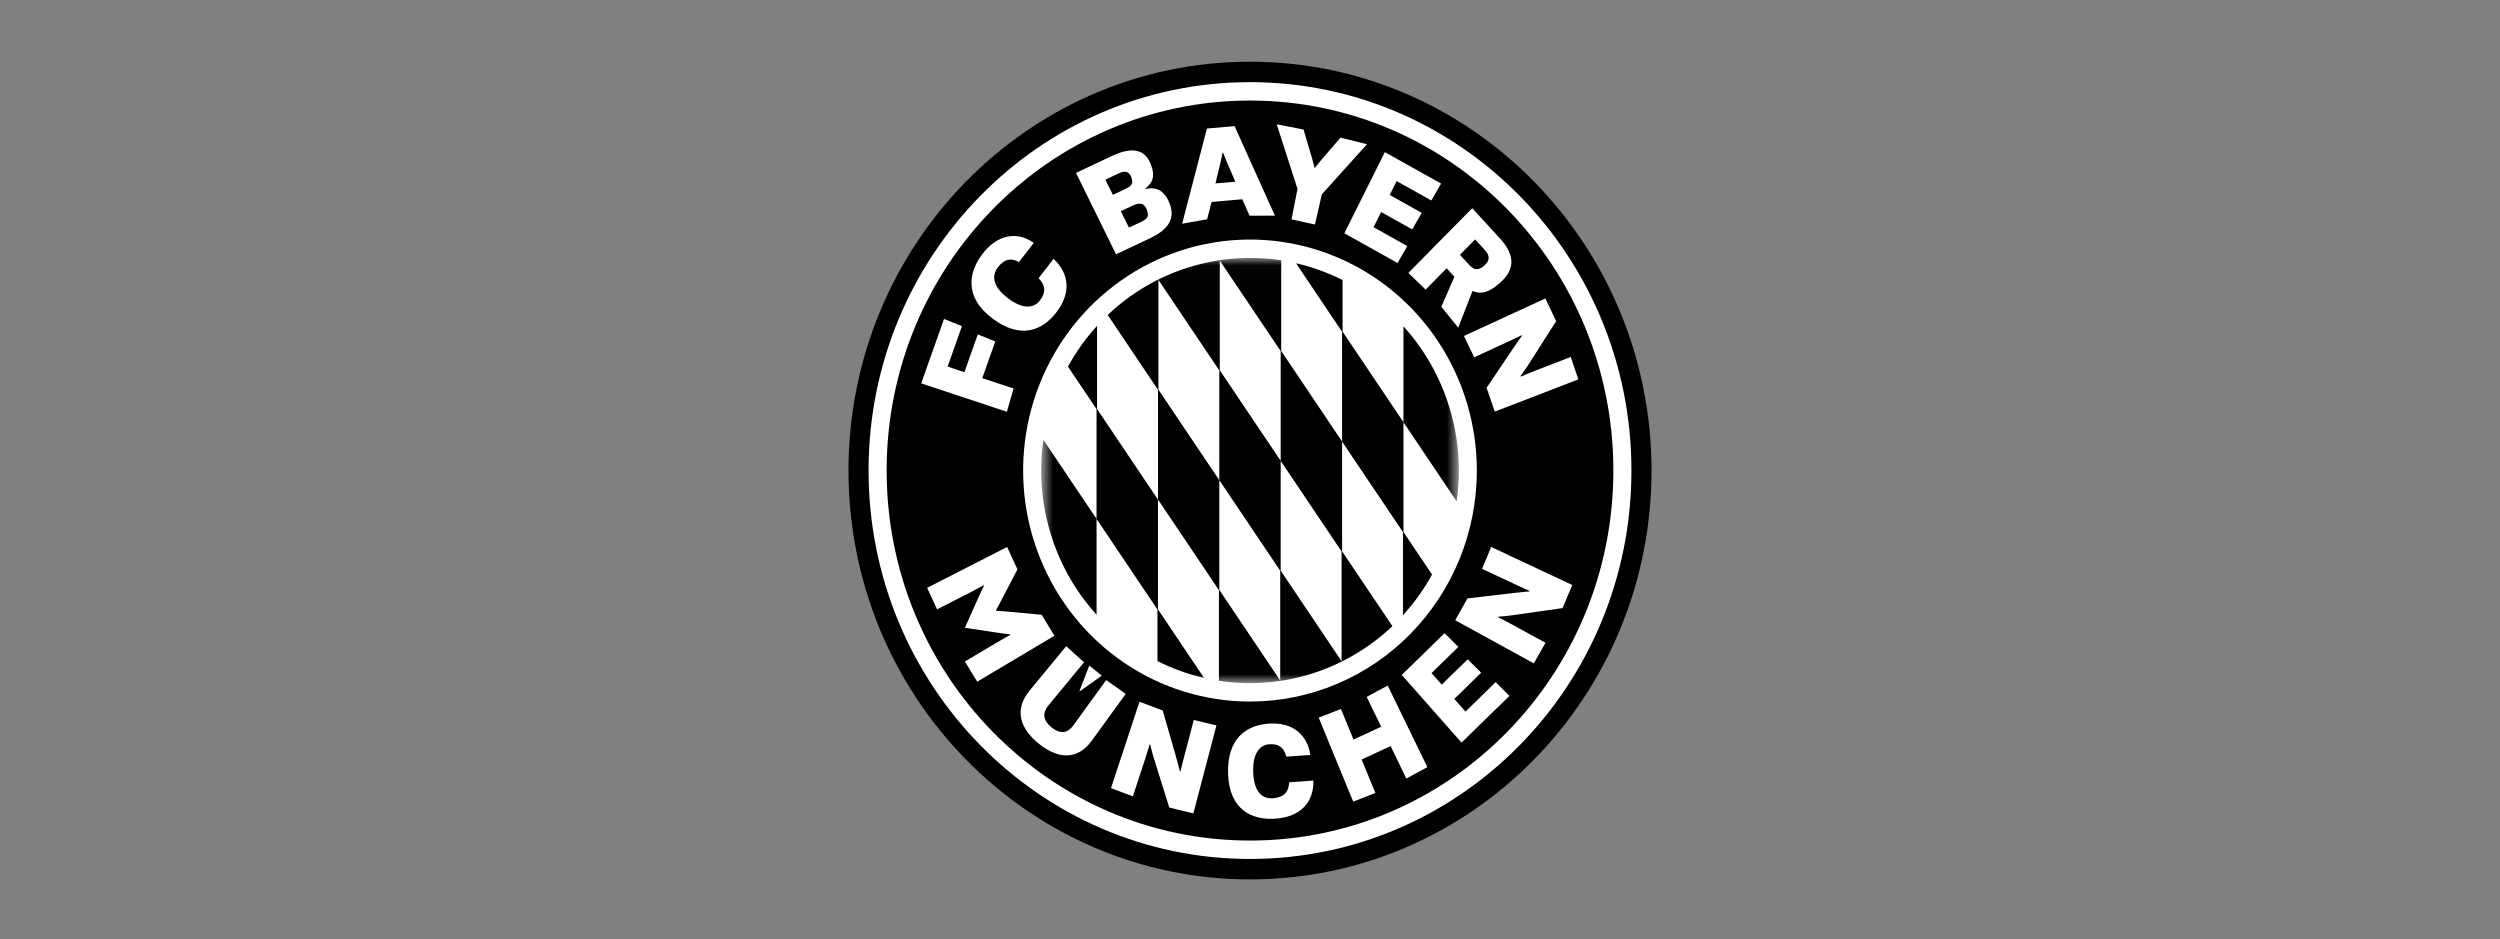
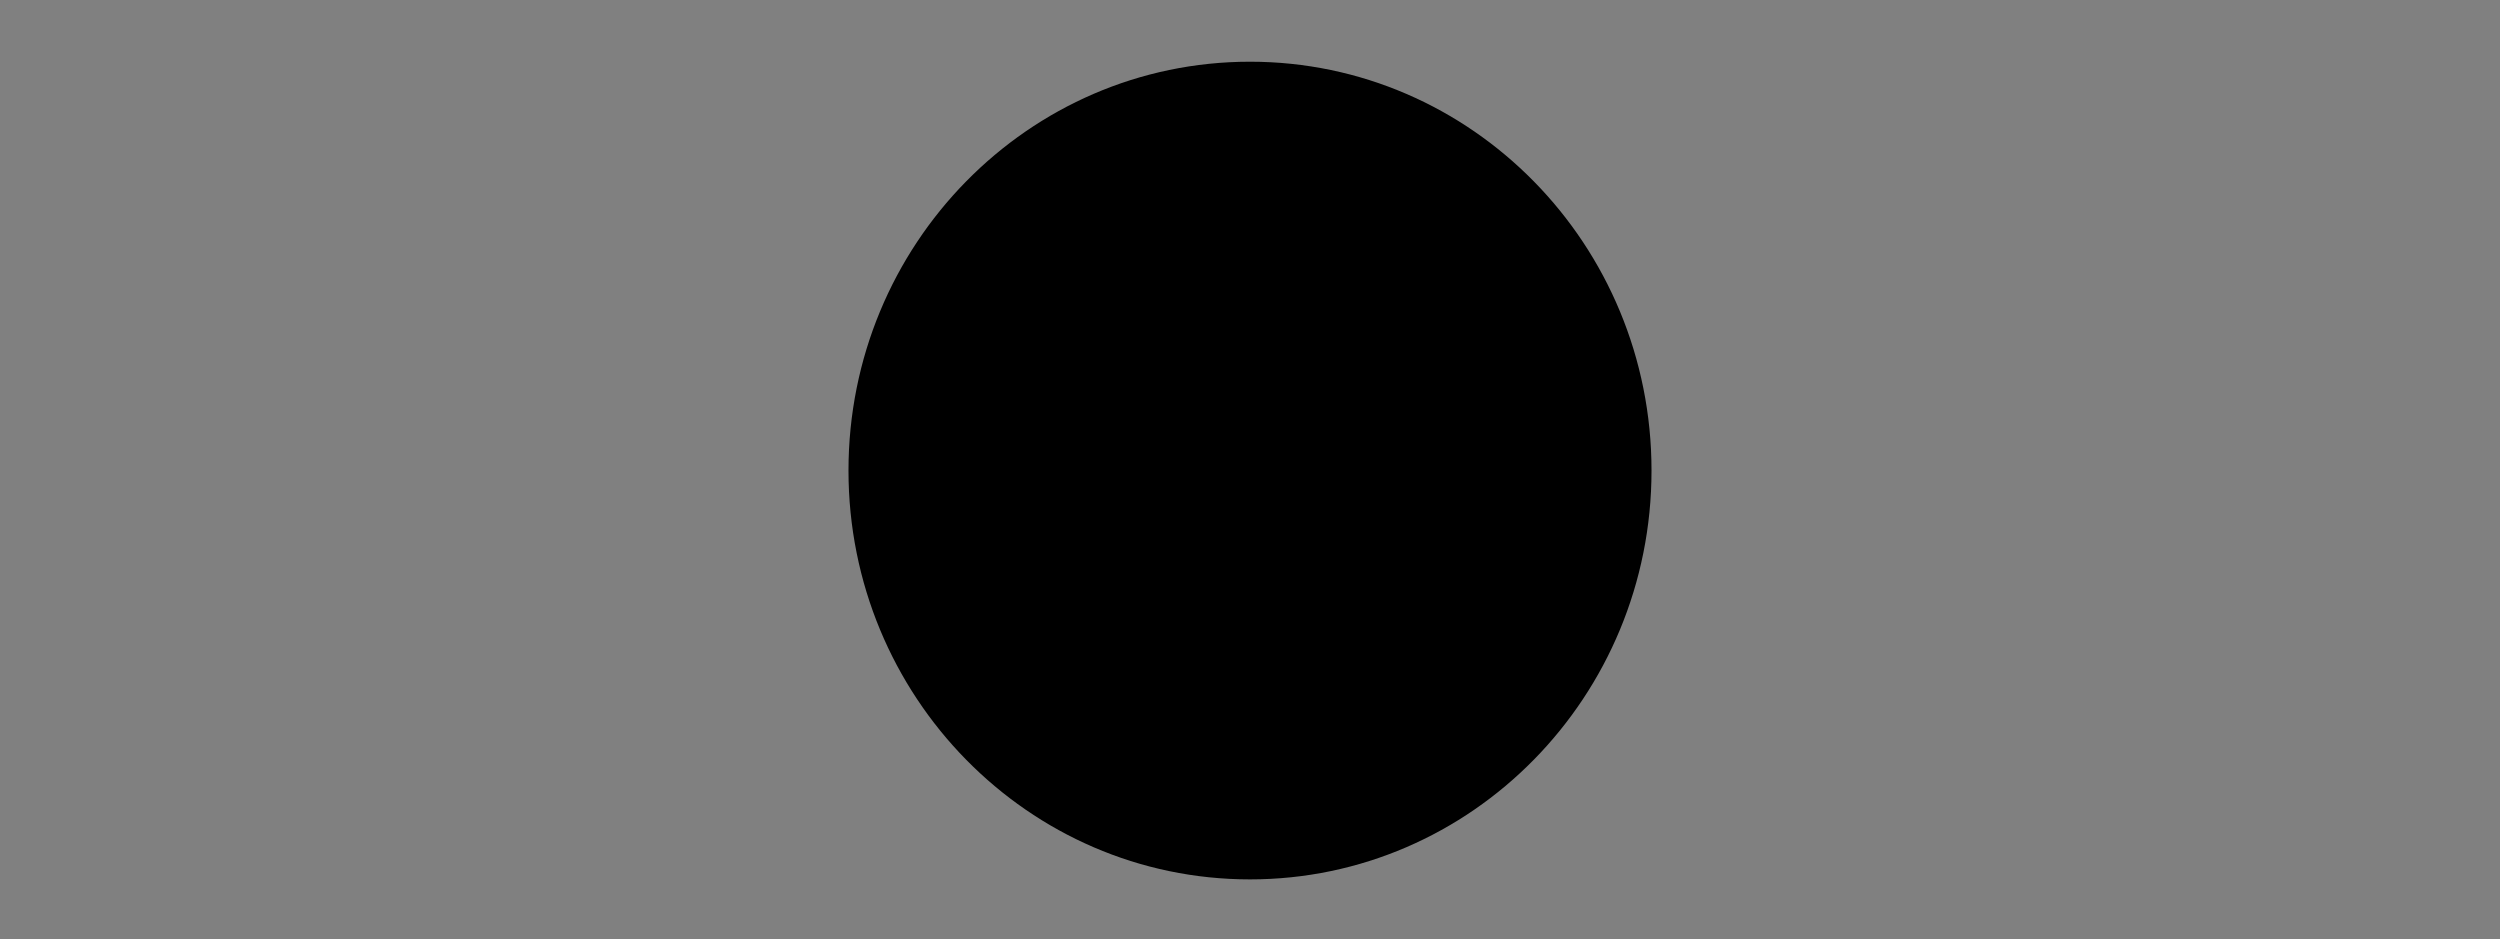
<svg xmlns="http://www.w3.org/2000/svg" width="165" height="62" viewBox="0 0 165 62" fill="none">
  <rect x="0" y="0" width="165" height="62" fill="#808080" stroke="none" />
  <g clip-path="url(#clip0_2302_4274)">
    <path d="M82.499 4.073C67.864 4.073 56 16.154 56 31.056C56 45.958 67.864 58.04 82.499 58.04C97.135 58.04 109 45.957 109 31.056C109 16.155 97.134 4.073 82.499 4.073Z" fill="black" />
-     <path d="M82.499 5.422C68.596 5.422 57.325 16.899 57.325 31.056C57.325 45.213 68.596 56.691 82.499 56.691C96.403 56.691 107.675 45.214 107.675 31.056C107.675 16.898 96.404 5.422 82.499 5.422Z" fill="white" />
    <path d="M82.499 6.636C69.254 6.636 58.518 17.57 58.518 31.056C58.518 44.542 69.255 55.477 82.499 55.477C95.744 55.477 106.482 44.544 106.482 31.056C106.482 17.568 95.746 6.636 82.499 6.636ZM82.499 46.302C79.538 46.302 76.643 45.408 74.181 43.733C71.719 42.057 69.8 39.676 68.667 36.89C67.533 34.105 67.237 31.039 67.814 28.082C68.392 25.124 69.818 22.408 71.912 20.276C74.006 18.143 76.674 16.691 79.579 16.103C82.483 15.515 85.493 15.817 88.229 16.971C90.965 18.125 93.304 20.079 94.949 22.586C96.594 25.093 97.472 28.041 97.472 31.056C97.472 33.058 97.085 35.041 96.333 36.891C95.58 38.74 94.478 40.421 93.087 41.837C91.697 43.253 90.046 44.376 88.23 45.142C86.413 45.908 84.466 46.302 82.499 46.302Z" fill="black" />
    <mask id="mask0_2302_4274" style="mask-type:luminance" maskUnits="userSpaceOnUse" x="68" y="17" width="29" height="29">
-       <path d="M68.717 17.022H96.283V45.091H68.717V17.022Z" fill="white" />
-     </mask>
+       </mask>
    <g mask="url(#mask0_2302_4274)">
      <path d="M69.336 35.201C69.941 37.2 70.979 39.036 72.374 40.572V34.249L68.863 29.026C68.565 31.094 68.727 33.204 69.336 35.201ZM76.424 40.213V32.971L72.404 26.992V21.508C71.662 22.323 71.017 23.224 70.484 24.194L72.372 27.003V34.249L76.392 40.227V43.631C77.37 44.123 78.401 44.496 79.465 44.742L76.424 40.213ZM80.475 31.691L84.495 37.669V44.914L80.475 38.935V31.695L76.455 25.716V18.471L80.475 24.449V31.691ZM84.525 30.415L80.505 24.436V17.194L84.525 23.173V30.418L88.545 36.397V43.642L84.525 37.663V30.415ZM78.426 17.652C76.444 18.274 74.625 19.347 73.108 20.788L76.428 25.725V32.97L80.448 38.948V44.932C82.5 45.246 84.595 45.084 86.578 44.46C88.56 43.836 90.379 42.764 91.899 41.325L88.579 36.388V29.142L84.559 23.163V17.179C82.506 16.863 80.41 17.026 78.428 17.655M92.629 35.113V27.865L88.609 21.886V18.483C87.631 17.99 86.599 17.617 85.535 17.371L88.577 21.897V29.142L92.597 35.121V40.605C93.338 39.79 93.983 38.889 94.516 37.92L92.629 35.113ZM95.666 26.91C95.061 24.911 94.023 23.075 92.629 21.539V27.868L96.139 33.09C96.438 31.02 96.276 28.908 95.666 26.91Z" fill="black" />
    </g>
-     <path d="M66.47 36.1L67.151 37.576L66.044 39.706C65.878 40.023 65.734 40.282 65.734 40.282L65.749 40.31C65.749 40.31 66.041 40.328 66.393 40.358L68.751 40.574L69.592 41.959L64.497 44.99L63.683 43.658L65.816 42.394C66.313 42.1 66.688 41.894 66.688 41.894L66.673 41.866C66.673 41.866 66.416 41.847 65.879 41.766L63.709 41.438L63.694 41.41L64.601 39.378C64.827 38.875 64.951 38.645 64.951 38.645L64.936 38.617C64.936 38.617 64.562 38.825 64.049 39.093L61.847 40.217L61.192 38.797L66.47 36.1ZM70.371 42.649L71.545 43.711L69.187 46.567C68.8 47.043 68.82 47.539 69.405 48.009C69.99 48.478 70.471 48.381 70.833 47.887L73.008 44.884L74.297 45.797L72.065 48.875C71.041 50.288 69.715 50.009 68.569 49.09C67.423 48.172 66.844 46.925 67.955 45.577L70.371 42.649ZM72.72 44.592L71.271 45.623L71.247 45.603L71.893 43.928L72.72 44.592ZM75.205 46.317L76.738 46.888L77.605 49.902C77.791 50.554 77.868 50.899 77.868 50.899L77.913 50.912C77.913 50.912 78.013 50.464 78.16 49.916L78.789 47.518L80.285 47.878L78.761 53.685L77.172 53.297L76.187 50.146C76 49.534 75.916 49.146 75.916 49.146L75.871 49.133C75.871 49.133 75.74 49.609 75.573 50.114L74.769 52.558L73.325 52.016L75.205 46.317ZM86.684 51.516C86.717 52.944 85.843 53.918 84.168 54.033C82.604 54.144 81.14 53.419 81.054 51.098C80.967 48.744 82.247 47.861 83.749 47.759C85.374 47.647 86.315 48.572 86.476 49.829L84.897 49.937C84.752 49.393 84.466 49.072 83.769 49.121C83.115 49.165 82.661 49.776 82.711 50.984C82.764 52.247 83.278 52.734 84.007 52.685C84.735 52.635 85.053 52.28 85.087 51.628L86.684 51.516ZM87.037 47.364L88.502 46.793L89.331 48.813L91.159 47.964L90.201 45.995L91.589 45.246L94.207 50.632L92.817 51.383L91.781 49.242L89.867 50.13L90.777 52.335L89.312 52.907L87.037 47.371V47.364ZM92.516 44.545L95.341 41.789L96.249 42.697L94.479 44.425L95.155 45.186L96.869 43.514L97.756 44.399L95.985 46.129L96.72 46.967L98.715 45.02L99.623 45.928L96.463 49.011L92.516 44.545ZM96.046 40.937L96.853 39.495L99.918 39.135C100.581 39.057 100.927 39.04 100.927 39.04L100.948 38.997C100.948 38.997 100.534 38.818 100.032 38.58L97.817 37.543L98.419 36.101L103.771 38.611L103.127 40.135L99.91 40.593C99.286 40.683 98.897 40.697 98.897 40.697L98.876 40.74C98.876 40.74 99.31 40.951 99.776 41.206L102.004 42.426L101.235 43.783L96.046 40.937ZM62.305 21.05L63.488 21.526L62.544 24.195L63.649 24.567L64.533 22.07L65.688 22.536L64.83 24.959L66.897 25.642L66.453 27.176L60.799 25.301L62.305 21.05ZM69.533 17.085C70.553 18.026 70.729 19.316 69.71 20.63C68.775 21.832 67.341 22.409 65.483 21.005C63.65 19.621 63.894 17.983 64.864 16.731C65.893 15.404 67.206 15.292 68.23 16.031L67.248 17.296C66.769 17.022 66.32 17.052 65.872 17.629C65.424 18.206 65.523 18.92 66.517 19.679C67.468 20.403 68.21 20.377 68.624 19.843C69.067 19.272 68.981 18.811 68.548 18.362L69.533 17.085ZM73.411 10.284C74.453 9.794 75.474 9.687 75.924 10.773C76.293 11.661 76.058 12.049 75.603 12.438L75.619 12.475C76.105 12.36 76.757 12.38 77.172 13.371C77.67 14.564 76.906 15.254 75.863 15.745L73.659 16.783L71.016 11.411L73.411 10.284ZM74.296 12.461C74.705 12.271 74.822 12.075 74.657 11.674C74.498 11.288 74.229 11.258 73.834 11.444L72.954 11.858L73.451 12.86L74.296 12.461ZM75.293 14.656C75.743 14.444 75.867 14.264 75.676 13.805C75.498 13.376 75.186 13.366 74.734 13.578L73.974 13.936L74.51 15.02L75.293 14.656ZM84.144 14.232H82.47L81.989 13.152L79.963 13.329L79.671 14.471L78.021 14.766L79.656 8.483L81.481 8.323L84.144 14.232ZM81.533 11.994L81.029 10.825C80.855 10.428 80.724 10.075 80.724 10.075H80.693C80.693 10.075 80.623 10.446 80.519 10.868L80.218 12.105L81.533 11.994ZM85.635 12.469L84.264 8.204L86.033 8.547L86.57 10.356C86.671 10.701 86.757 11.069 86.757 11.069L86.787 11.075C86.787 11.075 87.017 10.778 87.249 10.504L88.473 9.085L90.222 9.52L87.242 12.824L86.786 14.817L85.239 14.476L85.635 12.469ZM91.4 10.04L95.114 12.116L94.467 13.232L92.179 11.951L91.721 12.867L93.837 14.049L93.205 15.138L91.157 13.996L90.654 14.994L92.885 16.241L92.238 17.358L88.728 15.396L91.4 10.04ZM97.167 13.742L98.969 15.704C99.891 16.709 100.111 17.678 99.014 18.655C98.313 19.28 97.799 19.452 97.184 19.208L96.242 21.629L95.129 20.244L95.991 18.267L95.477 17.707L94.091 19.113L92.952 18.012L97.167 13.742ZM96.357 16.816L96.966 17.483C97.306 17.852 97.591 17.863 97.969 17.523C98.348 17.182 98.337 16.871 97.998 16.5L97.356 15.802L96.357 16.816ZM98.655 27.165L98.116 25.596L99.858 23.005C100.232 22.455 100.449 22.165 100.449 22.165L100.431 22.121C100.431 22.121 100.027 22.326 99.517 22.558L97.296 23.582L96.621 22.173L101.997 19.698L102.707 21.194L100.939 23.968C100.599 24.496 100.352 24.815 100.352 24.815L100.369 24.859C100.369 24.859 100.811 24.669 101.304 24.473L103.67 23.559L104.173 25.04L98.655 27.165Z" fill="white" />
  </g>
  <defs>
    <clipPath id="clip0_2302_4274">
      <rect width="53" height="53.967" fill="white" transform="translate(56 4.073)" />
    </clipPath>
  </defs>
</svg>